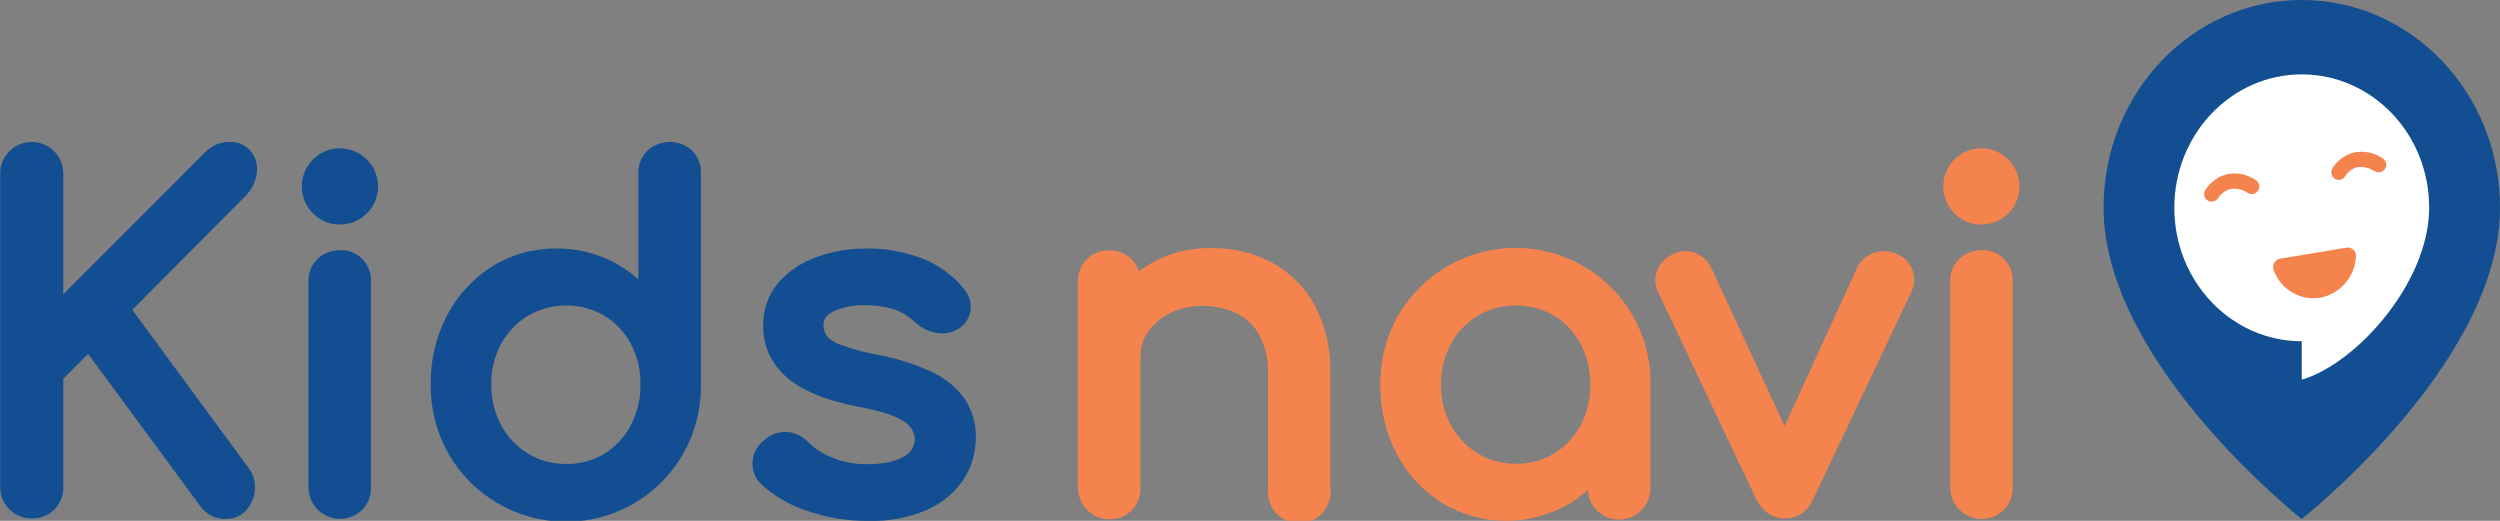
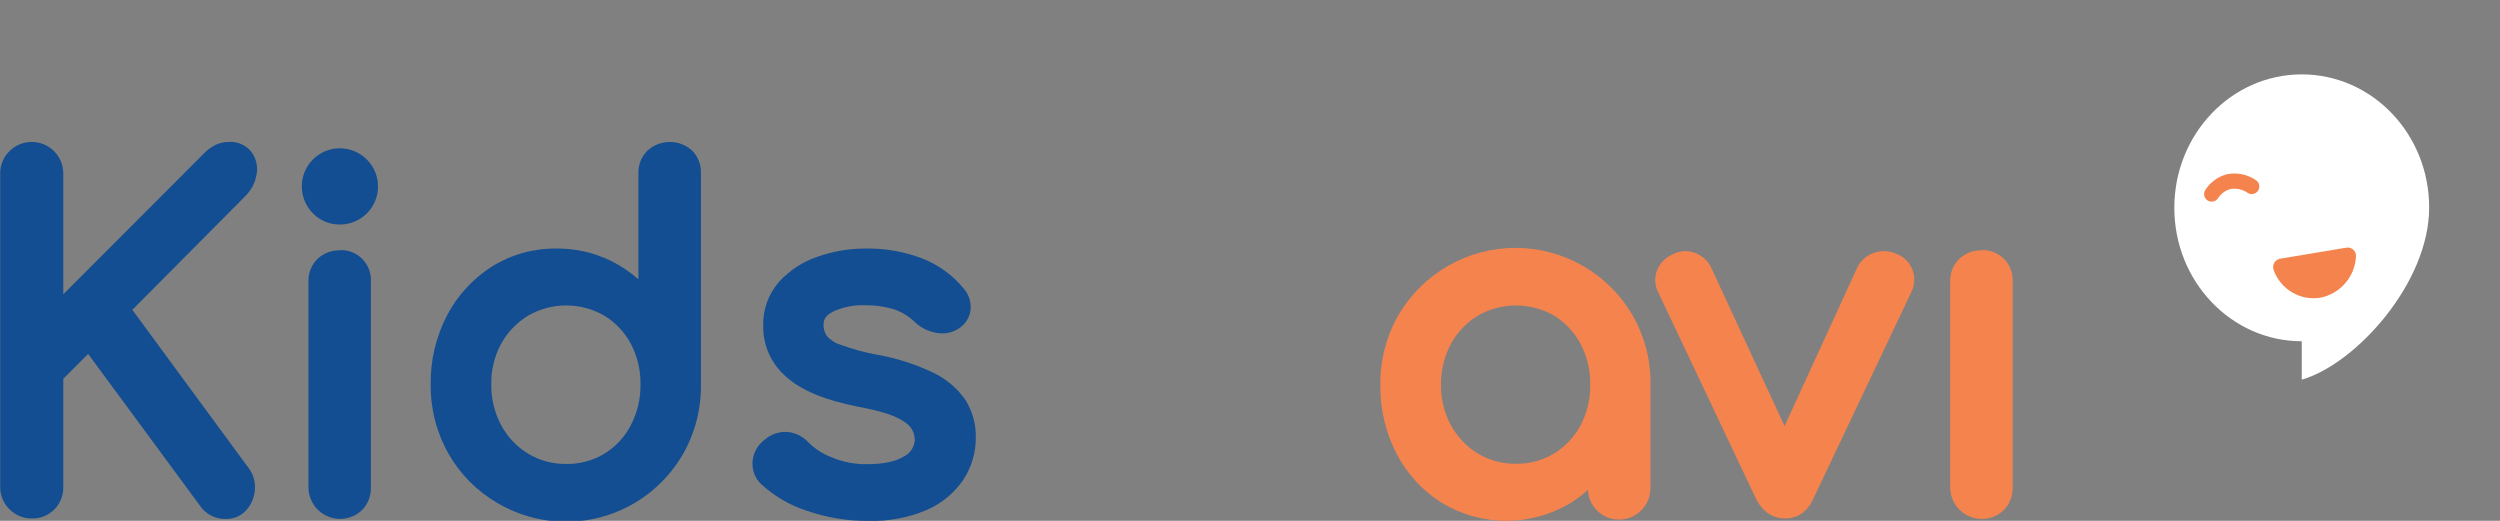
<svg xmlns="http://www.w3.org/2000/svg" width="144" height="30" viewBox="0 0 144 30" fill="none">
  <rect x="0" y="0" width="144" height="30" fill="#808080" stroke="none" />
  <g clip-path="url(#clip0_574_435)">
    <path d="M14.783 10.027C14.821 9.807 14.815 9.581 14.765 9.362C14.714 9.144 14.62 8.938 14.488 8.758C14.334 8.56 14.133 8.404 13.904 8.303C13.675 8.202 13.425 8.159 13.176 8.178C12.921 8.178 12.669 8.232 12.437 8.336C12.167 8.468 11.924 8.647 11.719 8.866L3.645 16.951V10.004C3.647 9.765 3.602 9.528 3.512 9.307C3.422 9.085 3.289 8.884 3.121 8.714C2.953 8.544 2.753 8.409 2.532 8.317C2.312 8.225 2.076 8.178 1.837 8.178C1.6 8.175 1.365 8.22 1.146 8.308C0.926 8.397 0.726 8.529 0.558 8.695C0.383 8.862 0.244 9.062 0.15 9.285C0.057 9.508 0.01 9.747 0.013 9.989V28.052C0.009 28.294 0.056 28.534 0.15 28.756C0.244 28.979 0.383 29.179 0.558 29.346C0.726 29.513 0.926 29.645 1.145 29.733C1.365 29.822 1.6 29.866 1.837 29.863C2.076 29.869 2.314 29.826 2.536 29.737C2.758 29.648 2.959 29.515 3.129 29.346C3.297 29.176 3.43 28.974 3.519 28.752C3.608 28.53 3.651 28.292 3.645 28.052V21.819L5.076 20.384L11.509 29.115C11.674 29.363 11.899 29.564 12.163 29.699C12.427 29.835 12.721 29.901 13.018 29.891C13.24 29.896 13.461 29.852 13.664 29.763C13.867 29.673 14.049 29.541 14.196 29.374C14.473 29.059 14.642 28.664 14.679 28.246C14.725 27.791 14.6 27.336 14.328 26.969L7.621 17.846L14.162 11.264C14.492 10.926 14.708 10.494 14.783 10.027Z" fill="#124E91" />
    <path d="M19.575 14.422C19.337 14.414 19.101 14.454 18.879 14.539C18.657 14.625 18.454 14.754 18.283 14.918C18.113 15.087 17.979 15.288 17.89 15.511C17.801 15.733 17.759 15.972 17.767 16.212V28.086C17.771 28.443 17.881 28.791 18.081 29.087C18.282 29.383 18.565 29.613 18.895 29.75C19.225 29.886 19.588 29.922 19.938 29.854C20.289 29.786 20.611 29.616 20.867 29.366C21.03 29.196 21.157 28.995 21.243 28.776C21.328 28.556 21.369 28.321 21.363 28.086V16.219C21.376 15.978 21.338 15.737 21.252 15.511C21.165 15.286 21.033 15.081 20.862 14.91C20.691 14.739 20.487 14.606 20.261 14.52C20.036 14.434 19.795 14.396 19.554 14.409L19.575 14.422Z" fill="#124E91" />
    <path d="M19.575 12.932C20.01 12.934 20.435 12.806 20.797 12.565C21.159 12.324 21.441 11.981 21.608 11.579C21.774 11.177 21.817 10.734 21.731 10.308C21.645 9.881 21.434 9.49 21.125 9.184C20.714 8.772 20.156 8.541 19.575 8.541C18.994 8.541 18.436 8.772 18.025 9.184C17.614 9.595 17.383 10.154 17.383 10.736C17.383 11.318 17.614 11.876 18.025 12.287C18.226 12.495 18.467 12.659 18.734 12.77C19 12.88 19.286 12.935 19.575 12.932Z" fill="#124E91" />
    <path d="M39.873 8.68C39.521 8.356 39.06 8.176 38.582 8.176C38.103 8.176 37.642 8.356 37.29 8.68C37.119 8.848 36.986 9.05 36.897 9.272C36.808 9.495 36.766 9.733 36.773 9.973V16.09C36.287 15.66 35.746 15.298 35.164 15.014C34.198 14.545 33.137 14.306 32.063 14.316C30.748 14.297 29.456 14.656 28.338 15.35C27.246 16.043 26.355 17.011 25.755 18.156C25.113 19.384 24.788 20.754 24.809 22.14C24.791 23.544 25.148 24.928 25.843 26.148C26.511 27.319 27.477 28.292 28.643 28.968C29.529 29.492 30.509 29.835 31.528 29.977C32.547 30.119 33.584 30.058 34.579 29.796C35.574 29.534 36.507 29.078 37.324 28.453C38.142 27.827 38.827 27.046 39.341 26.154C40.036 24.934 40.393 23.551 40.374 22.147V9.976C40.383 9.737 40.342 9.499 40.256 9.276C40.17 9.054 40.04 8.851 39.873 8.68ZM32.606 26.723C31.837 26.732 31.081 26.527 30.42 26.133C29.767 25.736 29.231 25.171 28.87 24.496C28.483 23.773 28.286 22.964 28.297 22.145C28.281 21.326 28.478 20.516 28.868 19.796C29.235 19.132 29.769 18.575 30.418 18.182C31.085 17.796 31.843 17.593 32.614 17.593C33.385 17.593 34.142 17.796 34.81 18.182C35.451 18.576 35.977 19.133 36.334 19.796C36.716 20.52 36.908 21.329 36.892 22.147C36.903 22.966 36.71 23.775 36.331 24.501C35.981 25.174 35.456 25.739 34.81 26.136C34.145 26.534 33.381 26.738 32.606 26.723Z" fill="#124E91" />
    <path d="M55.632 23.074C55.171 22.395 54.539 21.849 53.801 21.491C52.763 20.987 51.661 20.631 50.525 20.433C49.806 20.303 49.101 20.11 48.417 19.856C48.106 19.765 47.828 19.585 47.618 19.339C47.495 19.154 47.431 18.936 47.435 18.713C47.435 18.48 47.5 18.18 48.006 17.937C48.569 17.683 49.182 17.561 49.799 17.58C50.359 17.571 50.917 17.646 51.455 17.803C51.933 17.958 52.367 18.224 52.723 18.578C53.06 18.889 53.479 19.095 53.93 19.171C54.164 19.218 54.405 19.217 54.638 19.167C54.871 19.117 55.092 19.02 55.286 18.881C55.467 18.755 55.618 18.589 55.726 18.396C55.835 18.204 55.899 17.989 55.914 17.769C55.923 17.55 55.888 17.332 55.812 17.127C55.735 16.922 55.619 16.734 55.47 16.574C54.847 15.829 54.048 15.253 53.145 14.898C52.098 14.492 50.983 14.294 49.861 14.316C48.922 14.313 47.99 14.471 47.104 14.782C46.249 15.068 45.48 15.568 44.872 16.235C44.258 16.939 43.932 17.849 43.96 18.783C43.954 19.343 44.071 19.898 44.305 20.407C44.539 20.916 44.883 21.366 45.311 21.726C46.187 22.502 47.531 23.053 49.427 23.428C50.739 23.666 51.641 23.961 52.108 24.31C52.286 24.418 52.434 24.569 52.536 24.751C52.638 24.932 52.692 25.136 52.692 25.345C52.68 25.545 52.615 25.739 52.504 25.906C52.393 26.073 52.239 26.208 52.059 26.296C51.589 26.589 50.874 26.736 49.931 26.736C49.227 26.747 48.529 26.609 47.882 26.333C47.392 26.144 46.946 25.856 46.572 25.487C46.27 25.155 45.86 24.942 45.415 24.887C45.168 24.861 44.918 24.888 44.682 24.965C44.446 25.041 44.228 25.166 44.043 25.332C43.852 25.471 43.692 25.649 43.573 25.854C43.455 26.059 43.38 26.286 43.353 26.521C43.324 26.764 43.349 27.01 43.429 27.241C43.508 27.473 43.638 27.683 43.81 27.856C44.563 28.558 45.46 29.088 46.438 29.408C47.594 29.814 48.812 30.015 50.037 30.003C51.183 30.036 52.323 29.822 53.38 29.374C54.227 29.006 54.955 28.408 55.48 27.646C55.961 26.918 56.214 26.063 56.206 25.189C56.218 24.444 56.02 23.71 55.632 23.074Z" fill="#124E91" />
-     <path d="M75.742 17.612C75.177 16.562 74.32 15.7 73.275 15.129C72.196 14.561 70.993 14.273 69.774 14.291C68.272 14.256 66.801 14.727 65.597 15.628C65.519 15.362 65.375 15.12 65.178 14.925C65.008 14.758 64.806 14.627 64.584 14.541C64.362 14.454 64.125 14.414 63.887 14.423C63.652 14.417 63.418 14.458 63.199 14.543C62.98 14.628 62.78 14.756 62.61 14.919C62.44 15.087 62.305 15.289 62.216 15.512C62.127 15.734 62.086 15.973 62.094 16.213V28.11C62.098 28.468 62.207 28.817 62.407 29.113C62.608 29.409 62.891 29.64 63.222 29.776C63.552 29.912 63.915 29.948 64.266 29.879C64.617 29.81 64.939 29.639 65.194 29.388C65.357 29.219 65.485 29.018 65.571 28.799C65.656 28.58 65.696 28.346 65.69 28.11V20.597C65.677 20.063 65.833 19.54 66.137 19.102C66.466 18.642 66.904 18.272 67.413 18.026C67.981 17.751 68.606 17.612 69.237 17.62C69.92 17.607 70.597 17.751 71.216 18.041C71.773 18.316 72.234 18.755 72.536 19.298C72.899 19.994 73.072 20.774 73.037 21.559V28.123C73.008 28.377 73.034 28.633 73.111 28.876C73.188 29.119 73.315 29.343 73.485 29.534C73.655 29.724 73.862 29.876 74.095 29.98C74.328 30.085 74.579 30.139 74.834 30.139C75.089 30.139 75.341 30.085 75.573 29.98C75.806 29.876 76.014 29.724 76.183 29.534C76.353 29.343 76.481 29.119 76.558 28.876C76.635 28.633 76.66 28.377 76.631 28.123V21.559C76.673 20.189 76.367 18.831 75.742 17.612Z" fill="#F5834E" />
    <path d="M95.072 21.882C95.044 20.575 94.689 19.296 94.038 18.163C93.351 16.98 92.367 16 91.182 15.318C89.998 14.636 88.656 14.277 87.29 14.277C85.924 14.277 84.582 14.636 83.398 15.318C82.214 16 81.229 16.98 80.542 18.163C79.847 19.383 79.49 20.767 79.509 22.172C79.488 23.557 79.813 24.927 80.454 26.155C81.054 27.301 81.945 28.268 83.038 28.958C84.161 29.64 85.449 30 86.762 30C88.075 30 89.363 29.64 90.486 28.958C90.835 28.74 91.164 28.491 91.47 28.216C91.482 28.665 91.667 29.091 91.987 29.406C92.241 29.657 92.564 29.828 92.915 29.895C93.265 29.963 93.628 29.926 93.957 29.788C94.287 29.649 94.568 29.416 94.765 29.118C94.963 28.82 95.067 28.47 95.066 28.113V21.884L95.072 21.882ZM89.509 26.124C88.847 26.522 88.086 26.726 87.313 26.713C86.544 26.723 85.786 26.518 85.125 26.124C84.474 25.729 83.939 25.167 83.575 24.497C83.189 23.782 82.991 22.981 83.002 22.169C82.988 21.345 83.185 20.531 83.575 19.805C83.939 19.136 84.474 18.575 85.125 18.181C85.793 17.795 86.55 17.592 87.321 17.592C88.092 17.592 88.85 17.795 89.517 18.181C90.159 18.578 90.685 19.139 91.041 19.805C91.421 20.535 91.613 21.348 91.599 22.172C91.609 22.982 91.417 23.782 91.041 24.499C90.684 25.167 90.155 25.728 89.509 26.124Z" fill="#F5834E" />
    <path d="M110.167 15.568C110.096 15.362 109.982 15.174 109.832 15.017C109.683 14.859 109.502 14.734 109.301 14.652C108.891 14.445 108.416 14.408 107.979 14.551C107.765 14.618 107.566 14.727 107.395 14.873C107.225 15.018 107.085 15.196 106.984 15.397L102.791 24.542L98.546 15.376C98.35 14.987 98.008 14.692 97.596 14.554C97.392 14.481 97.176 14.453 96.961 14.47C96.746 14.486 96.537 14.549 96.348 14.652C95.939 14.825 95.616 15.153 95.449 15.565C95.37 15.764 95.333 15.978 95.342 16.192C95.351 16.407 95.405 16.617 95.501 16.809L101.156 28.748C101.631 29.671 102.326 29.865 102.825 29.865C103.323 29.865 104.021 29.669 104.444 28.735L110.097 16.811C110.192 16.62 110.247 16.41 110.259 16.197C110.271 15.983 110.239 15.769 110.167 15.568Z" fill="#F5834E" />
-     <path d="M114.125 12.932C114.559 12.934 114.985 12.806 115.347 12.565C115.709 12.324 115.991 11.981 116.157 11.579C116.324 11.177 116.367 10.734 116.281 10.308C116.195 9.881 115.984 9.49 115.675 9.184C115.264 8.772 114.706 8.541 114.125 8.541C113.543 8.541 112.986 8.772 112.575 9.184C112.164 9.595 111.933 10.154 111.933 10.736C111.933 11.318 112.164 11.876 112.575 12.287C112.775 12.495 113.017 12.659 113.283 12.77C113.55 12.881 113.836 12.936 114.125 12.932Z" fill="#F5834E" />
    <path d="M114.125 14.421C113.89 14.415 113.656 14.456 113.437 14.541C113.218 14.627 113.018 14.755 112.849 14.918C112.678 15.086 112.544 15.287 112.455 15.51C112.366 15.732 112.324 15.971 112.332 16.211V28.085C112.336 28.443 112.444 28.792 112.645 29.089C112.845 29.385 113.128 29.616 113.459 29.753C113.789 29.889 114.153 29.925 114.504 29.857C114.855 29.788 115.178 29.617 115.432 29.365C115.596 29.196 115.724 28.995 115.809 28.775C115.894 28.555 115.935 28.321 115.928 28.085V16.219C115.941 15.979 115.904 15.739 115.818 15.514C115.733 15.289 115.601 15.085 115.432 14.914C115.263 14.744 115.06 14.611 114.836 14.523C114.612 14.436 114.373 14.397 114.133 14.408L114.125 14.421Z" fill="#F5834E" />
-     <path d="M144 11.957C144 20.924 132.578 29.894 132.578 29.894C132.578 29.894 121.165 20.927 121.165 11.957C121.165 5.354 126.275 0 132.581 0C138.887 0 144 5.354 144 11.957Z" fill="#124E91" />
    <path d="M139.92 11.957C139.92 16.307 135.684 20.973 132.581 21.868V19.656C128.527 19.656 125.241 16.214 125.241 11.969C125.241 7.725 128.527 4.285 132.581 4.285C136.634 4.285 139.92 7.712 139.92 11.957Z" fill="white" />
    <path d="M131.326 14.903C131.255 14.917 131.188 14.947 131.13 14.99C131.072 15.033 131.025 15.088 130.99 15.151C130.956 15.215 130.936 15.285 130.932 15.357C130.928 15.429 130.94 15.501 130.966 15.568C131.16 16.1 131.533 16.549 132.02 16.837C132.507 17.126 133.078 17.237 133.638 17.151C134.197 17.043 134.705 16.751 135.079 16.321C135.454 15.892 135.674 15.349 135.704 14.779C135.711 14.708 135.702 14.636 135.677 14.569C135.653 14.502 135.613 14.441 135.562 14.392C135.51 14.342 135.448 14.304 135.38 14.282C135.313 14.259 135.241 14.253 135.17 14.262L131.326 14.903Z" fill="#F5834E" />
    <path d="M127.391 11.616C127.314 11.617 127.238 11.596 127.171 11.557C127.122 11.528 127.078 11.49 127.044 11.444C127.009 11.398 126.984 11.346 126.97 11.29C126.955 11.235 126.952 11.177 126.96 11.12C126.968 11.063 126.987 11.009 127.016 10.959C127.293 10.513 127.727 10.187 128.233 10.046C128.522 9.982 128.821 9.977 129.112 10.032C129.403 10.087 129.68 10.201 129.925 10.367C129.975 10.397 130.017 10.436 130.052 10.482C130.086 10.528 130.111 10.58 130.124 10.636C130.138 10.692 130.141 10.75 130.133 10.806C130.124 10.863 130.105 10.918 130.075 10.967C130.046 11.016 130.007 11.059 129.961 11.094C129.915 11.128 129.862 11.152 129.807 11.166C129.751 11.18 129.693 11.183 129.636 11.175C129.58 11.166 129.525 11.147 129.476 11.117C129.328 11.011 129.16 10.937 128.982 10.899C128.804 10.861 128.621 10.859 128.442 10.895C128.162 10.981 127.921 11.164 127.763 11.412C127.723 11.475 127.668 11.526 127.603 11.562C127.538 11.598 127.465 11.616 127.391 11.616Z" fill="#F5834E" />
-     <path d="M134.705 10.364C134.629 10.361 134.555 10.339 134.491 10.3C134.426 10.261 134.373 10.205 134.336 10.139C134.299 10.073 134.28 9.998 134.281 9.922C134.282 9.846 134.303 9.772 134.341 9.707C134.614 9.263 135.044 8.937 135.544 8.794C135.834 8.73 136.133 8.725 136.423 8.78C136.714 8.836 136.991 8.949 137.237 9.114C137.336 9.174 137.408 9.271 137.436 9.383C137.464 9.496 137.446 9.615 137.387 9.715C137.327 9.814 137.23 9.886 137.118 9.914C137.005 9.942 136.886 9.924 136.787 9.865C135.718 9.226 135.178 9.991 135.079 10.152C135.041 10.216 134.986 10.27 134.92 10.307C134.854 10.344 134.78 10.364 134.705 10.364Z" fill="#F5834E" />
  </g>
  <defs>
    <clipPath id="clip0_574_435">
      <rect width="144" height="30" fill="white" />
    </clipPath>
  </defs>
</svg>